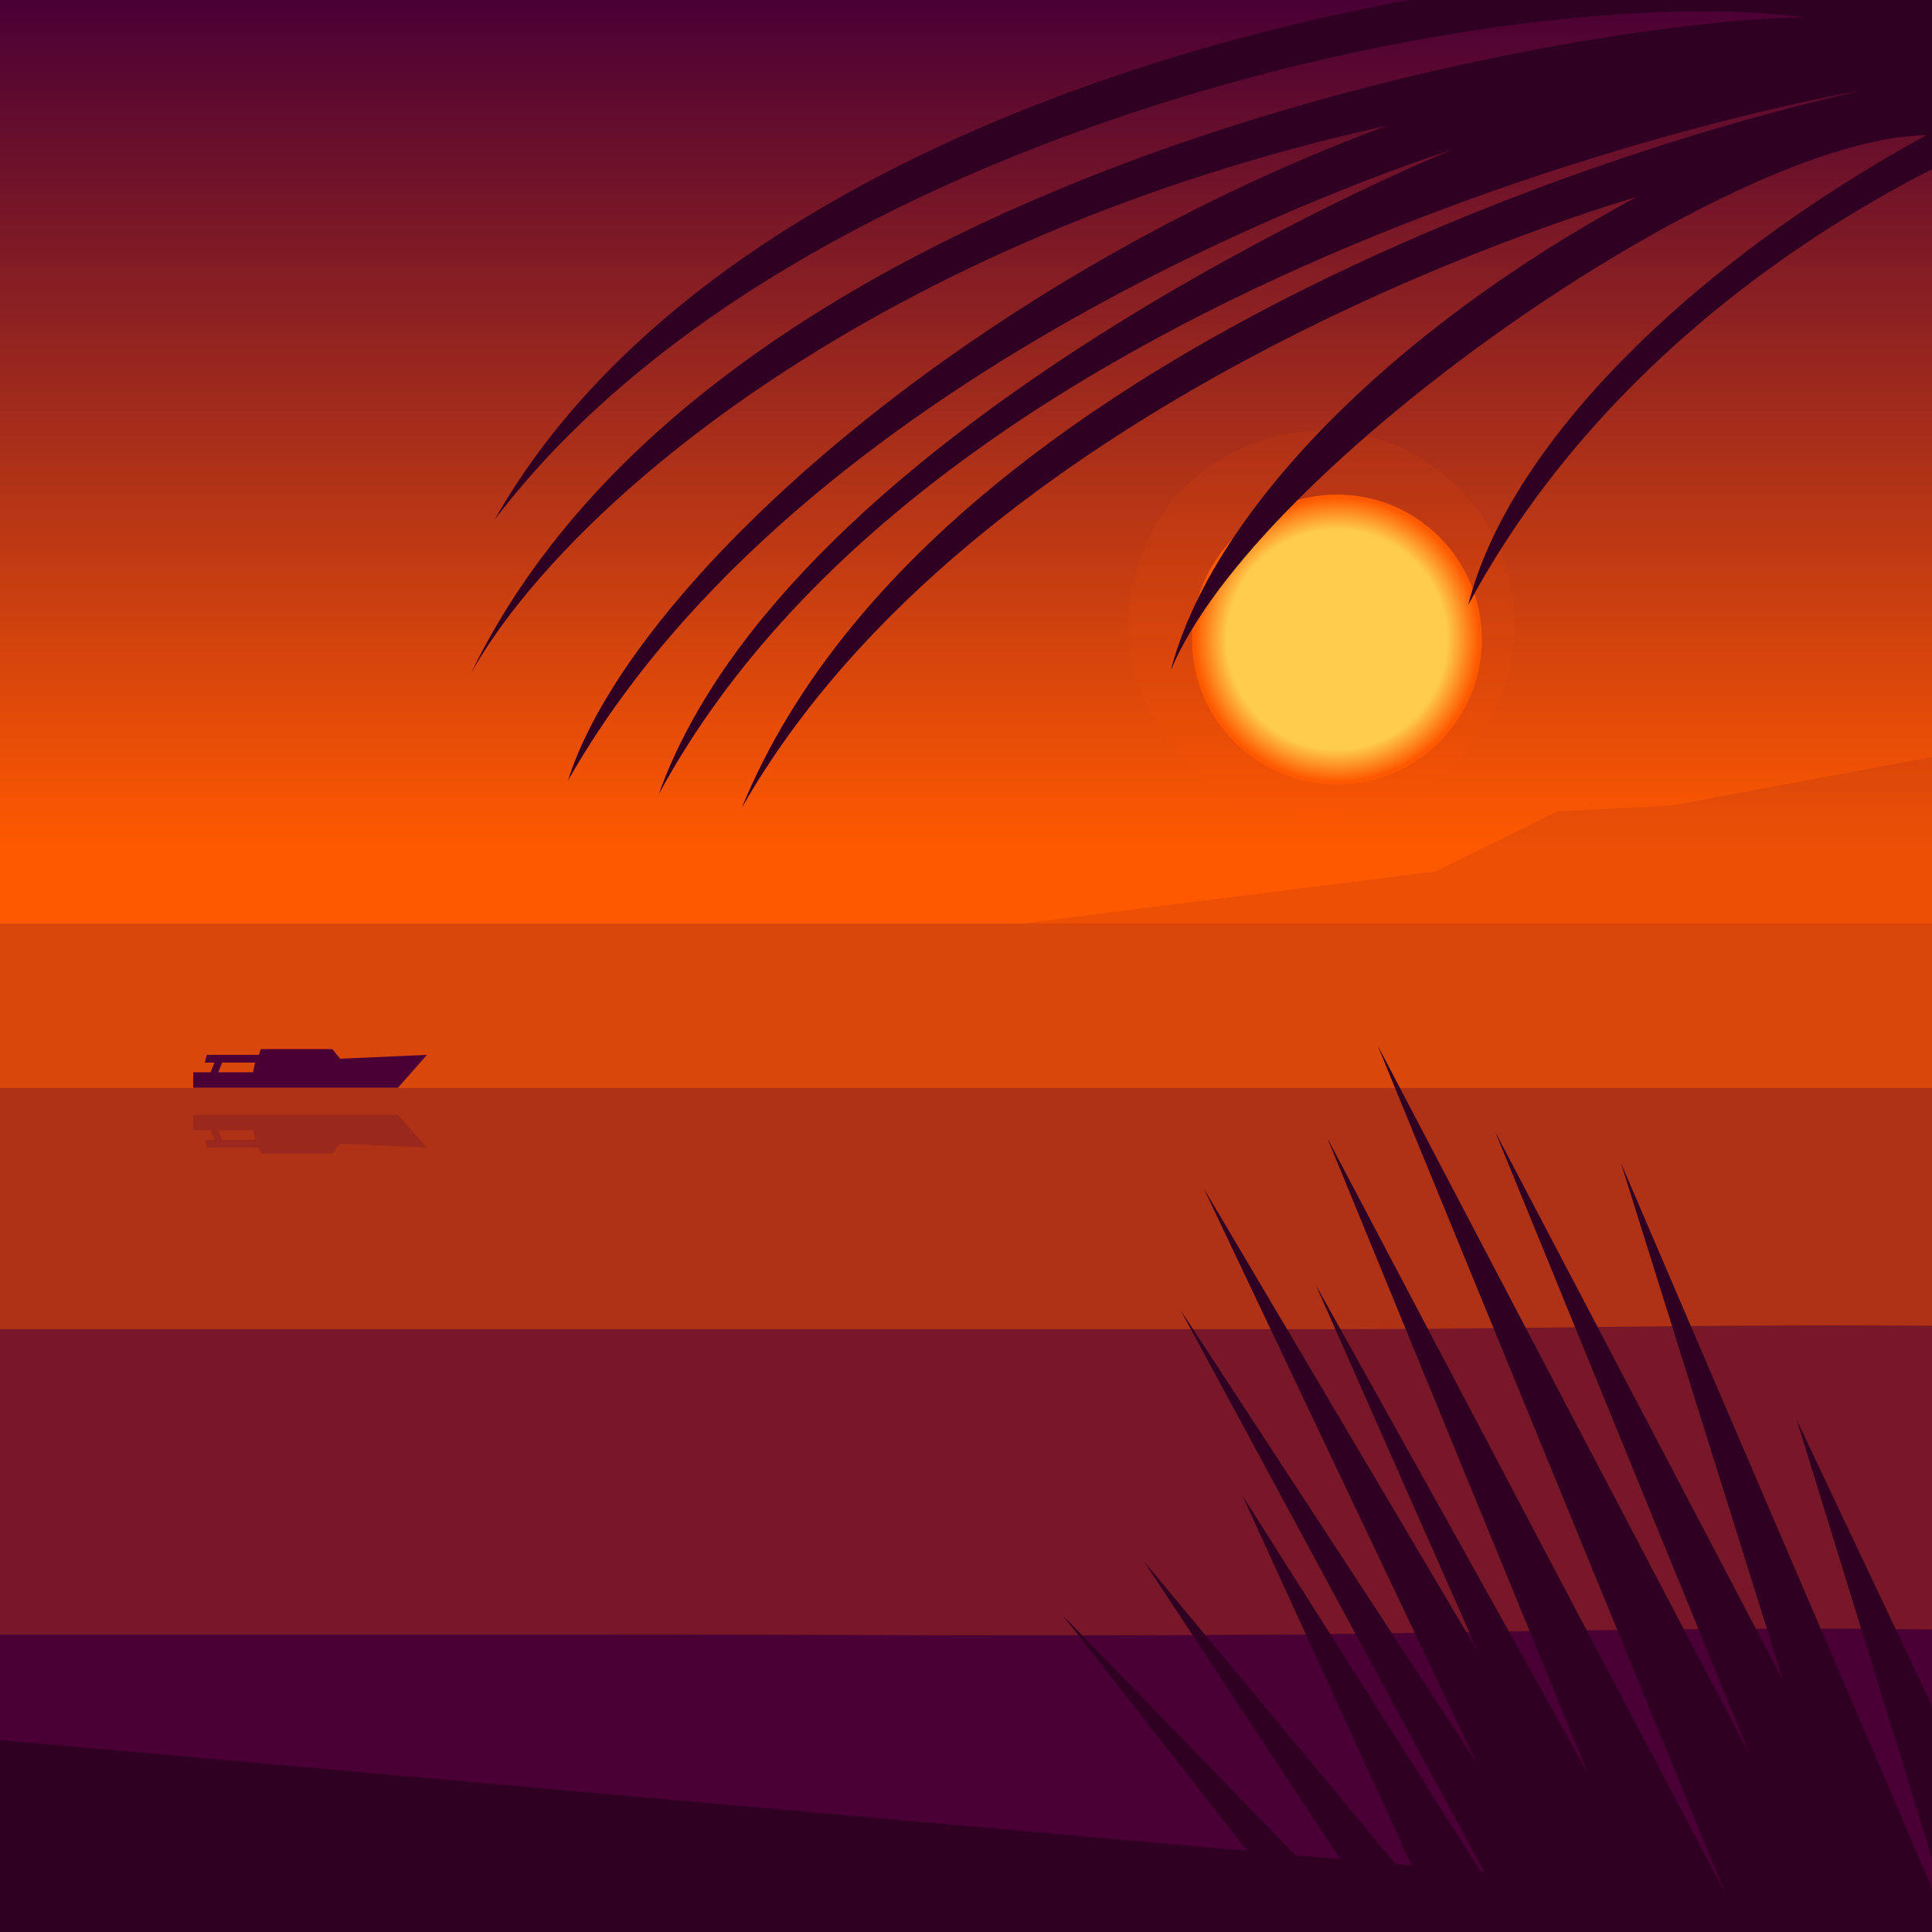
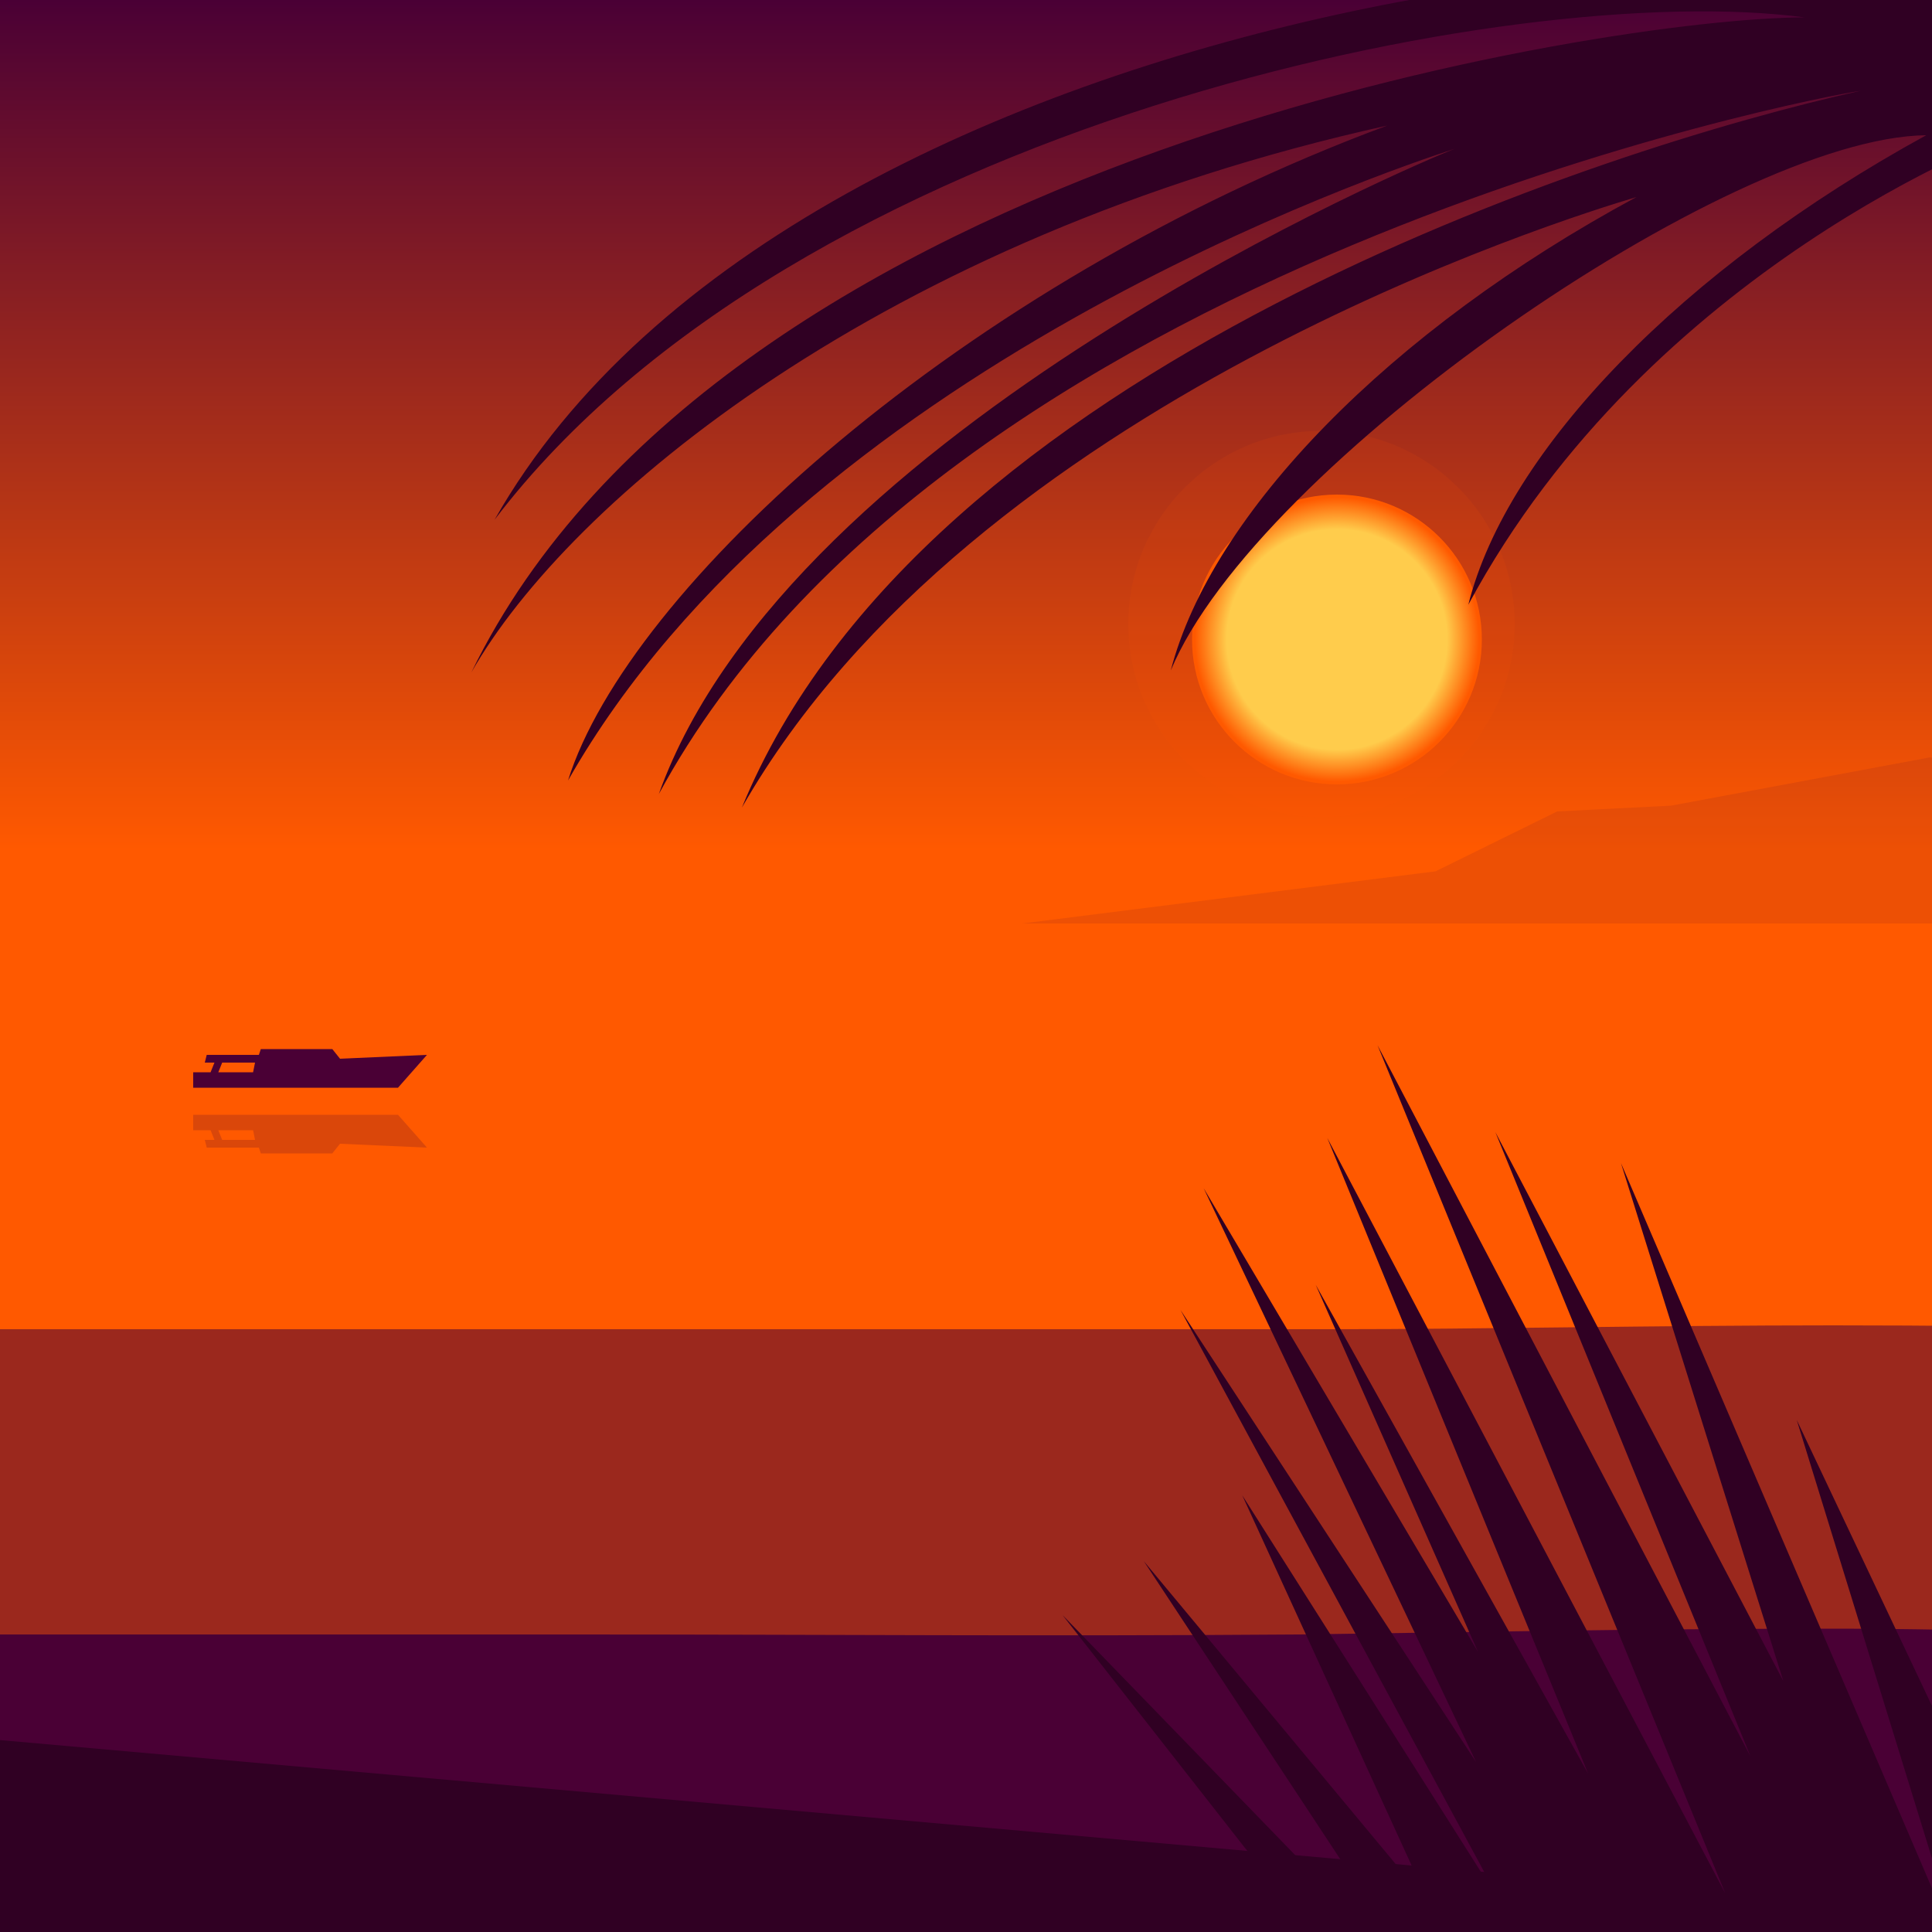
<svg xmlns="http://www.w3.org/2000/svg" width="1000px" height="1000px" viewBox="0 0 1000 1000" version="1.1">
  <linearGradient id="SkyGradient" gradientUnits="userSpaceOnUse" x1="500.001" y1="999.811" x2="500.001" y2="4.882813e-004">
    <stop offset="0.56" style="stop-color:#FF5900" />
    <stop offset="1" style="stop-color:#4A0035" />
  </linearGradient>
  <rect x="0.001" fill="url(#SkyGradient)" width="1000" height="999.811" />
-   <polygon opacity="0.15" fill="#4A0035" points="" />
  <polygon opacity="0.1" fill="#4A0035" points="999,392 865,417 806,420 743,451 529,478 1468,478" />
-   <rect x="0" y="478" opacity="0.2" fill="#4A0035" width="1000" height="734.531" />
-   <rect x="0" y="563.156" opacity="0.3" fill="#4A0035" width="1000" height="649.315" />
  <g>
    <path opacity="0.55" fill="#4A0035" d="M8087,687c-158,0-320-3.15-469-3 c-293,0-616,10-701,10c-261,0-600-17-809-17 c-118,0-246,11-376,11c-158,0-320-10-469-10 c-293,0-379,10-574,10c-195,0-331-11-540-11 c-118,0-246,11-376,11c-158,0-320-10-469-10 c-293,0-616,17-701,17c-261,0-600-12-809-12 c-118,0-246,12-376,12c-103,0-263-9-469-9 c-92,0-181,2-260,2c-171,0-304,0-362,0c-261,0-330-0-330-0 v525l9053-6V688C9039,688,8217,687,8087,687z" />
    <animateMotion path="M 0 0 L -8050 20 Z" dur="70s" repeatCount="indefinite" />
  </g>
  <g>
    <path fill="#4A0035" d="M8097,846c-158,0-319-7-470-7c-285,0-443,20-651,20 c-172,0-353-5-449-9c-101-4-247-20-413-20c-116,0-243,26-373,26 c-158,0-320-31-471-31c-285,0-352,36-560,36c-172,0-390-31-556-31 c-116,0-243,26-373,26c-158,0-320-31-471-31c-285,0-442,35-650,35 c-172,0-353-5-449-9c-101-4-247-20-413-20c-116,0-245,25-375,25 c-158,0-322-13-474-13c-107,0-197,2-277,3c-133,1-243,0-372,0 c-172,0-308-0-308-0v364h9053V846C9038,846,8227,846,8097,846z" />
    <animateMotion path="M 0 0 L -8050 40 Z" dur="70s" repeatCount="indefinite" />
  </g>
  <g>
    <polygon fill="#4A0035" points="176,548 172,543 135,543 134,546 107,546 106,550 111,550 109,555 113,555 115,550 132,550 131,555 100,555 100,563 206,563 221,546" />
    <polygon opacity="0.2" fill="#4A0035" points="176,592 172,597 135,597 134,594 107,594 106,590 111,590 109,585 113,585 115,590 132,590 131,585 100,585 100,577 206,577 221,594" />
    <animateMotion path="m 0 0 h 5000" dur="1500s" repeatCount="indefinite" />
  </g>
  <radialGradient id="SunGradient" cx="692" cy="331" r="75" gradientUnits="userSpaceOnUse">
    <stop offset="0.76" style="stop-color:#FFCC4C" />
    <stop offset="0.981" style="stop-color:#FF5900" />
  </radialGradient>
  <circle opacity="0.1" fill="#FF5900" cx="684" cy="323" r="100" />
  <circle fill="url(#SunGradient)" cx="692" cy="331" r="75" />
  <g>
    <polygon fill="#300023" points="1088,1069 930,735 1017,1017 839,602 923,870 774,586 906,909 713,541 893,980 687,589 822,918 681,665 765,855 623,615 764,912 611,678 778,987 643,774 740,986 592,808 739,1031 550,836 796,1150 962,1215" />
    <animateMotion path="M 0 0 H 10 Z" dur="4s" repeatCount="indefinite" />
  </g>
  <g>
    <path fill="#300023" d="M1086,14C982-63,415-11,256,269C412,64,785-11,934,9 c-99,0-559,70-690,339c50-88,212-225,474-283 c-221,82-393,240-424,339C415,191,716,89,753,77 c-16,6-344,144-412,334C490,136,941,50,963,47 C832,76,478,189,384,418c120-210,426-305,463-316 c-128,69-220,164-241,245c44-106,289-276,391-277 c-126,69-217,163-237,243c94-175,279-243,279-243l438-99L1086,14z" />
    <animateMotion path="M 0 0 H 15 Z" dur="5s" repeatCount="indefinite" />
  </g>
  <polygon fill="#300023" points="-30,898,-1357,1016,1298,1016" />
</svg>